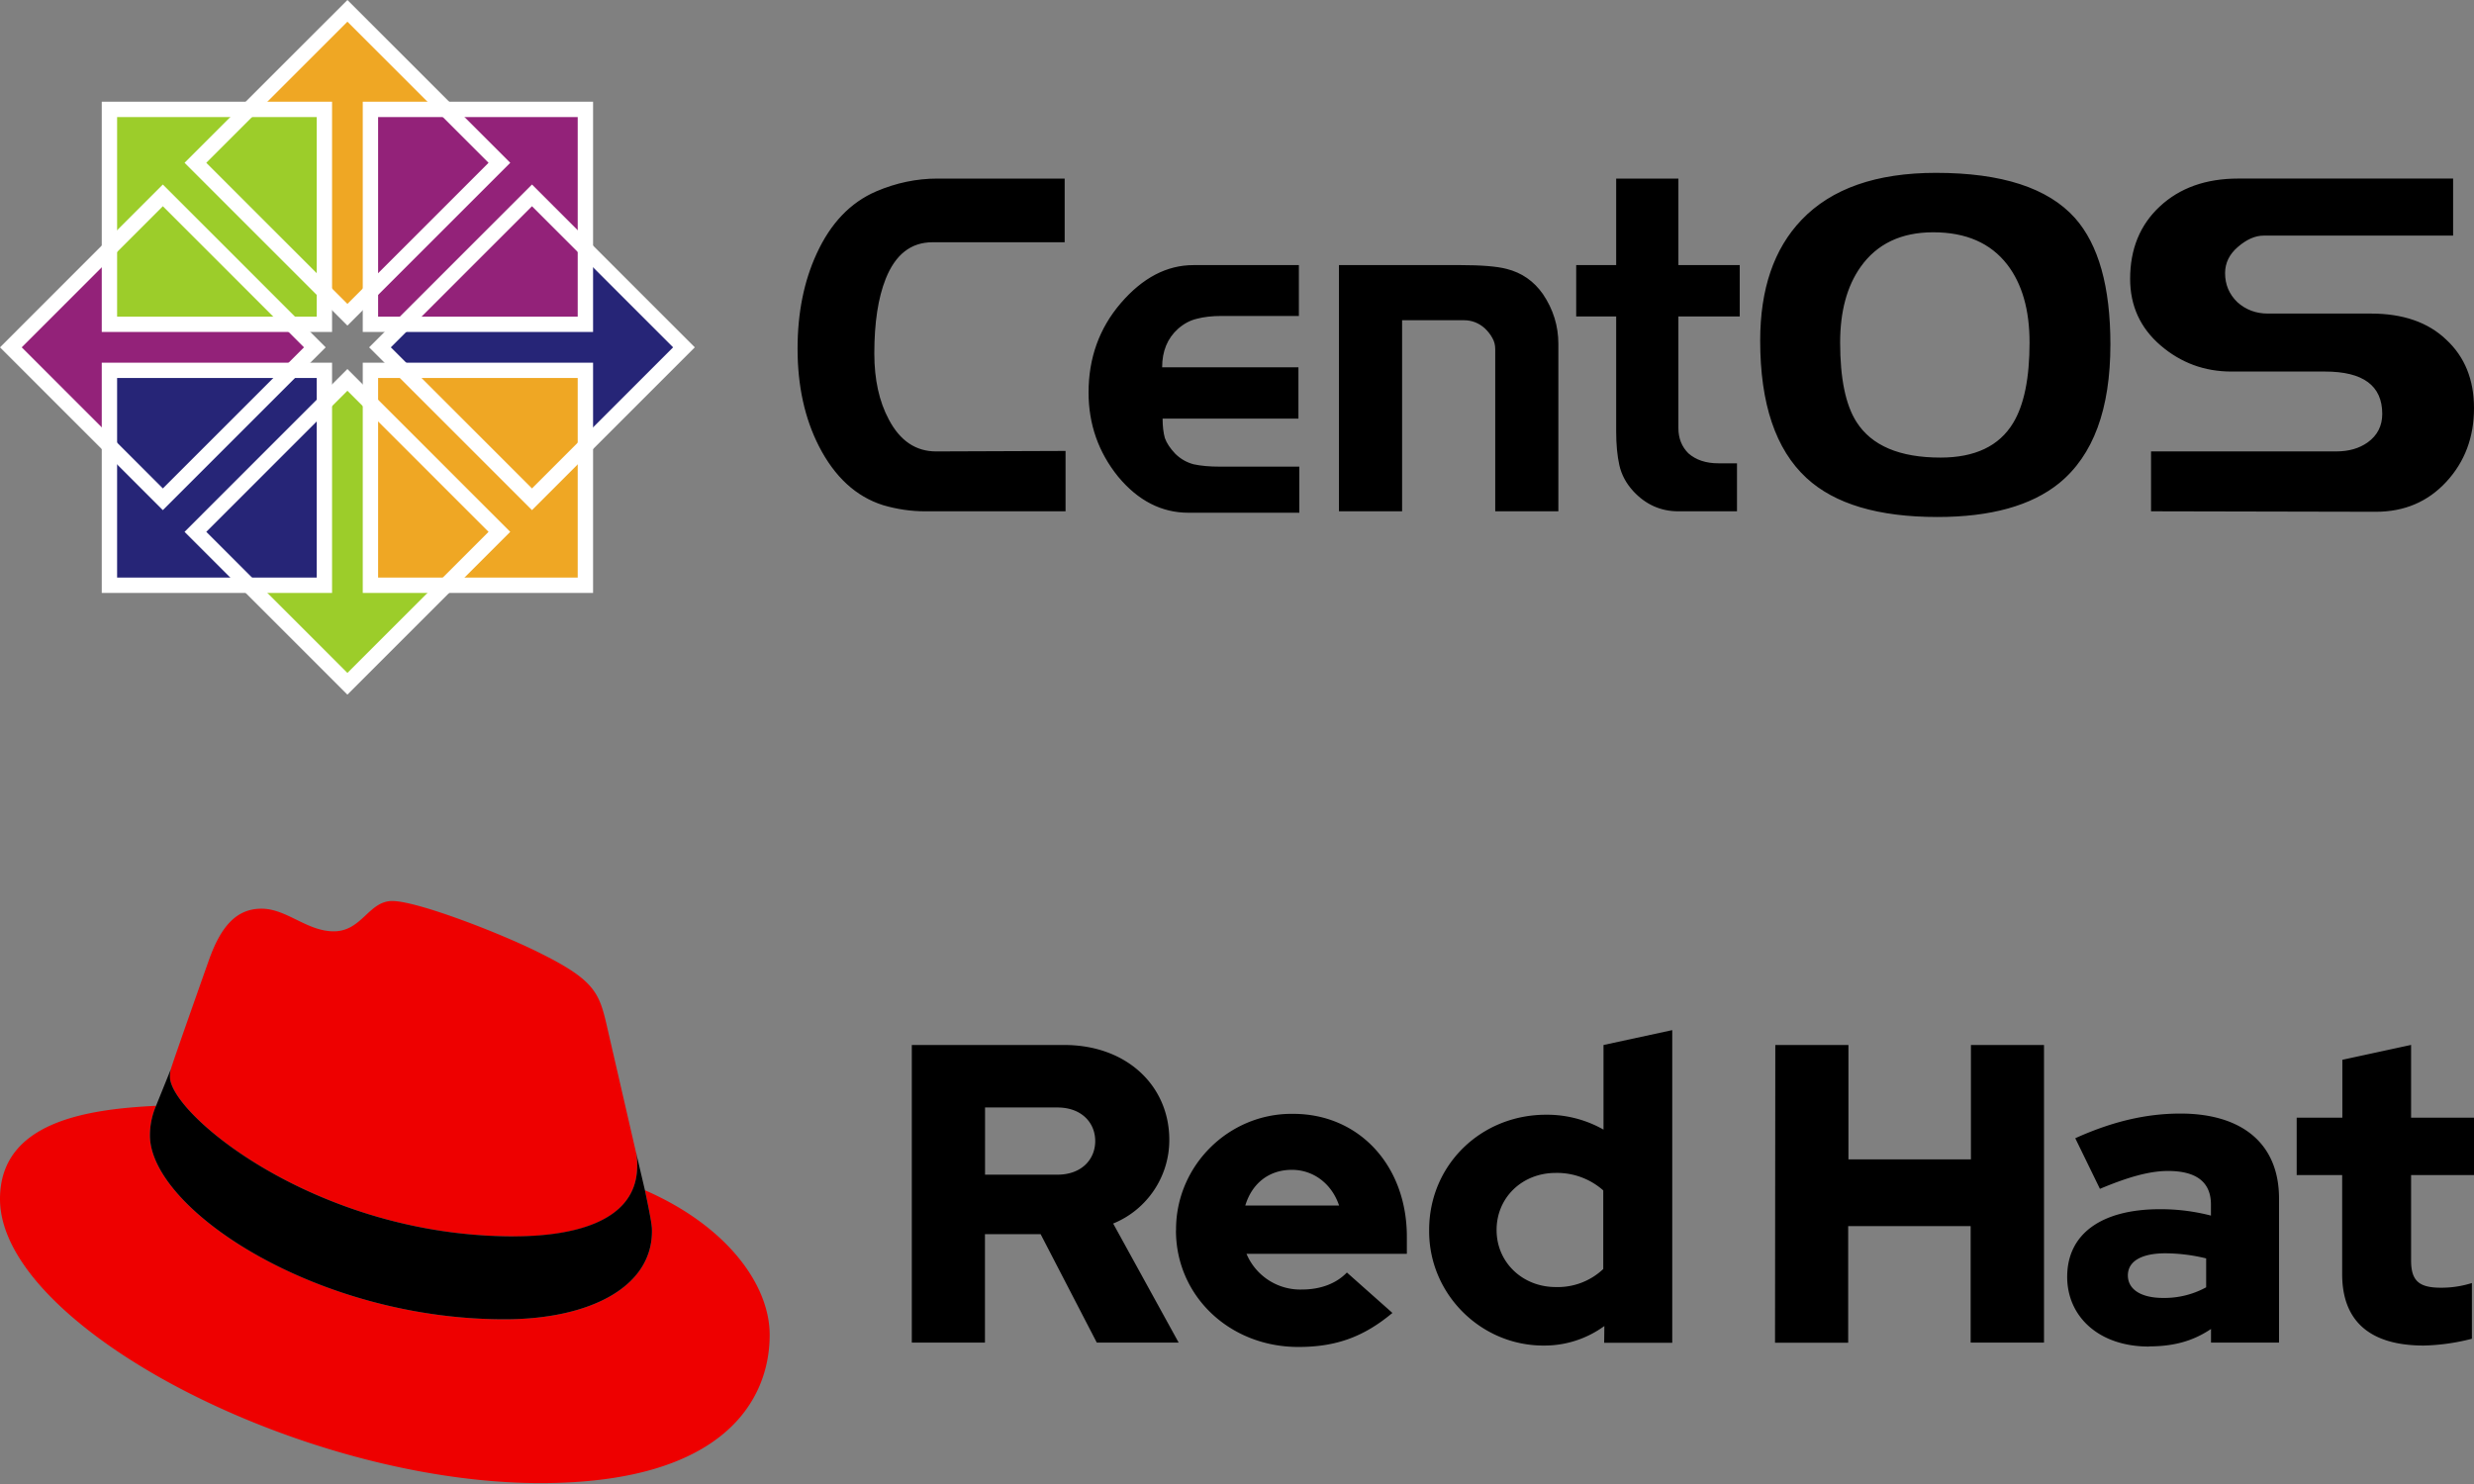
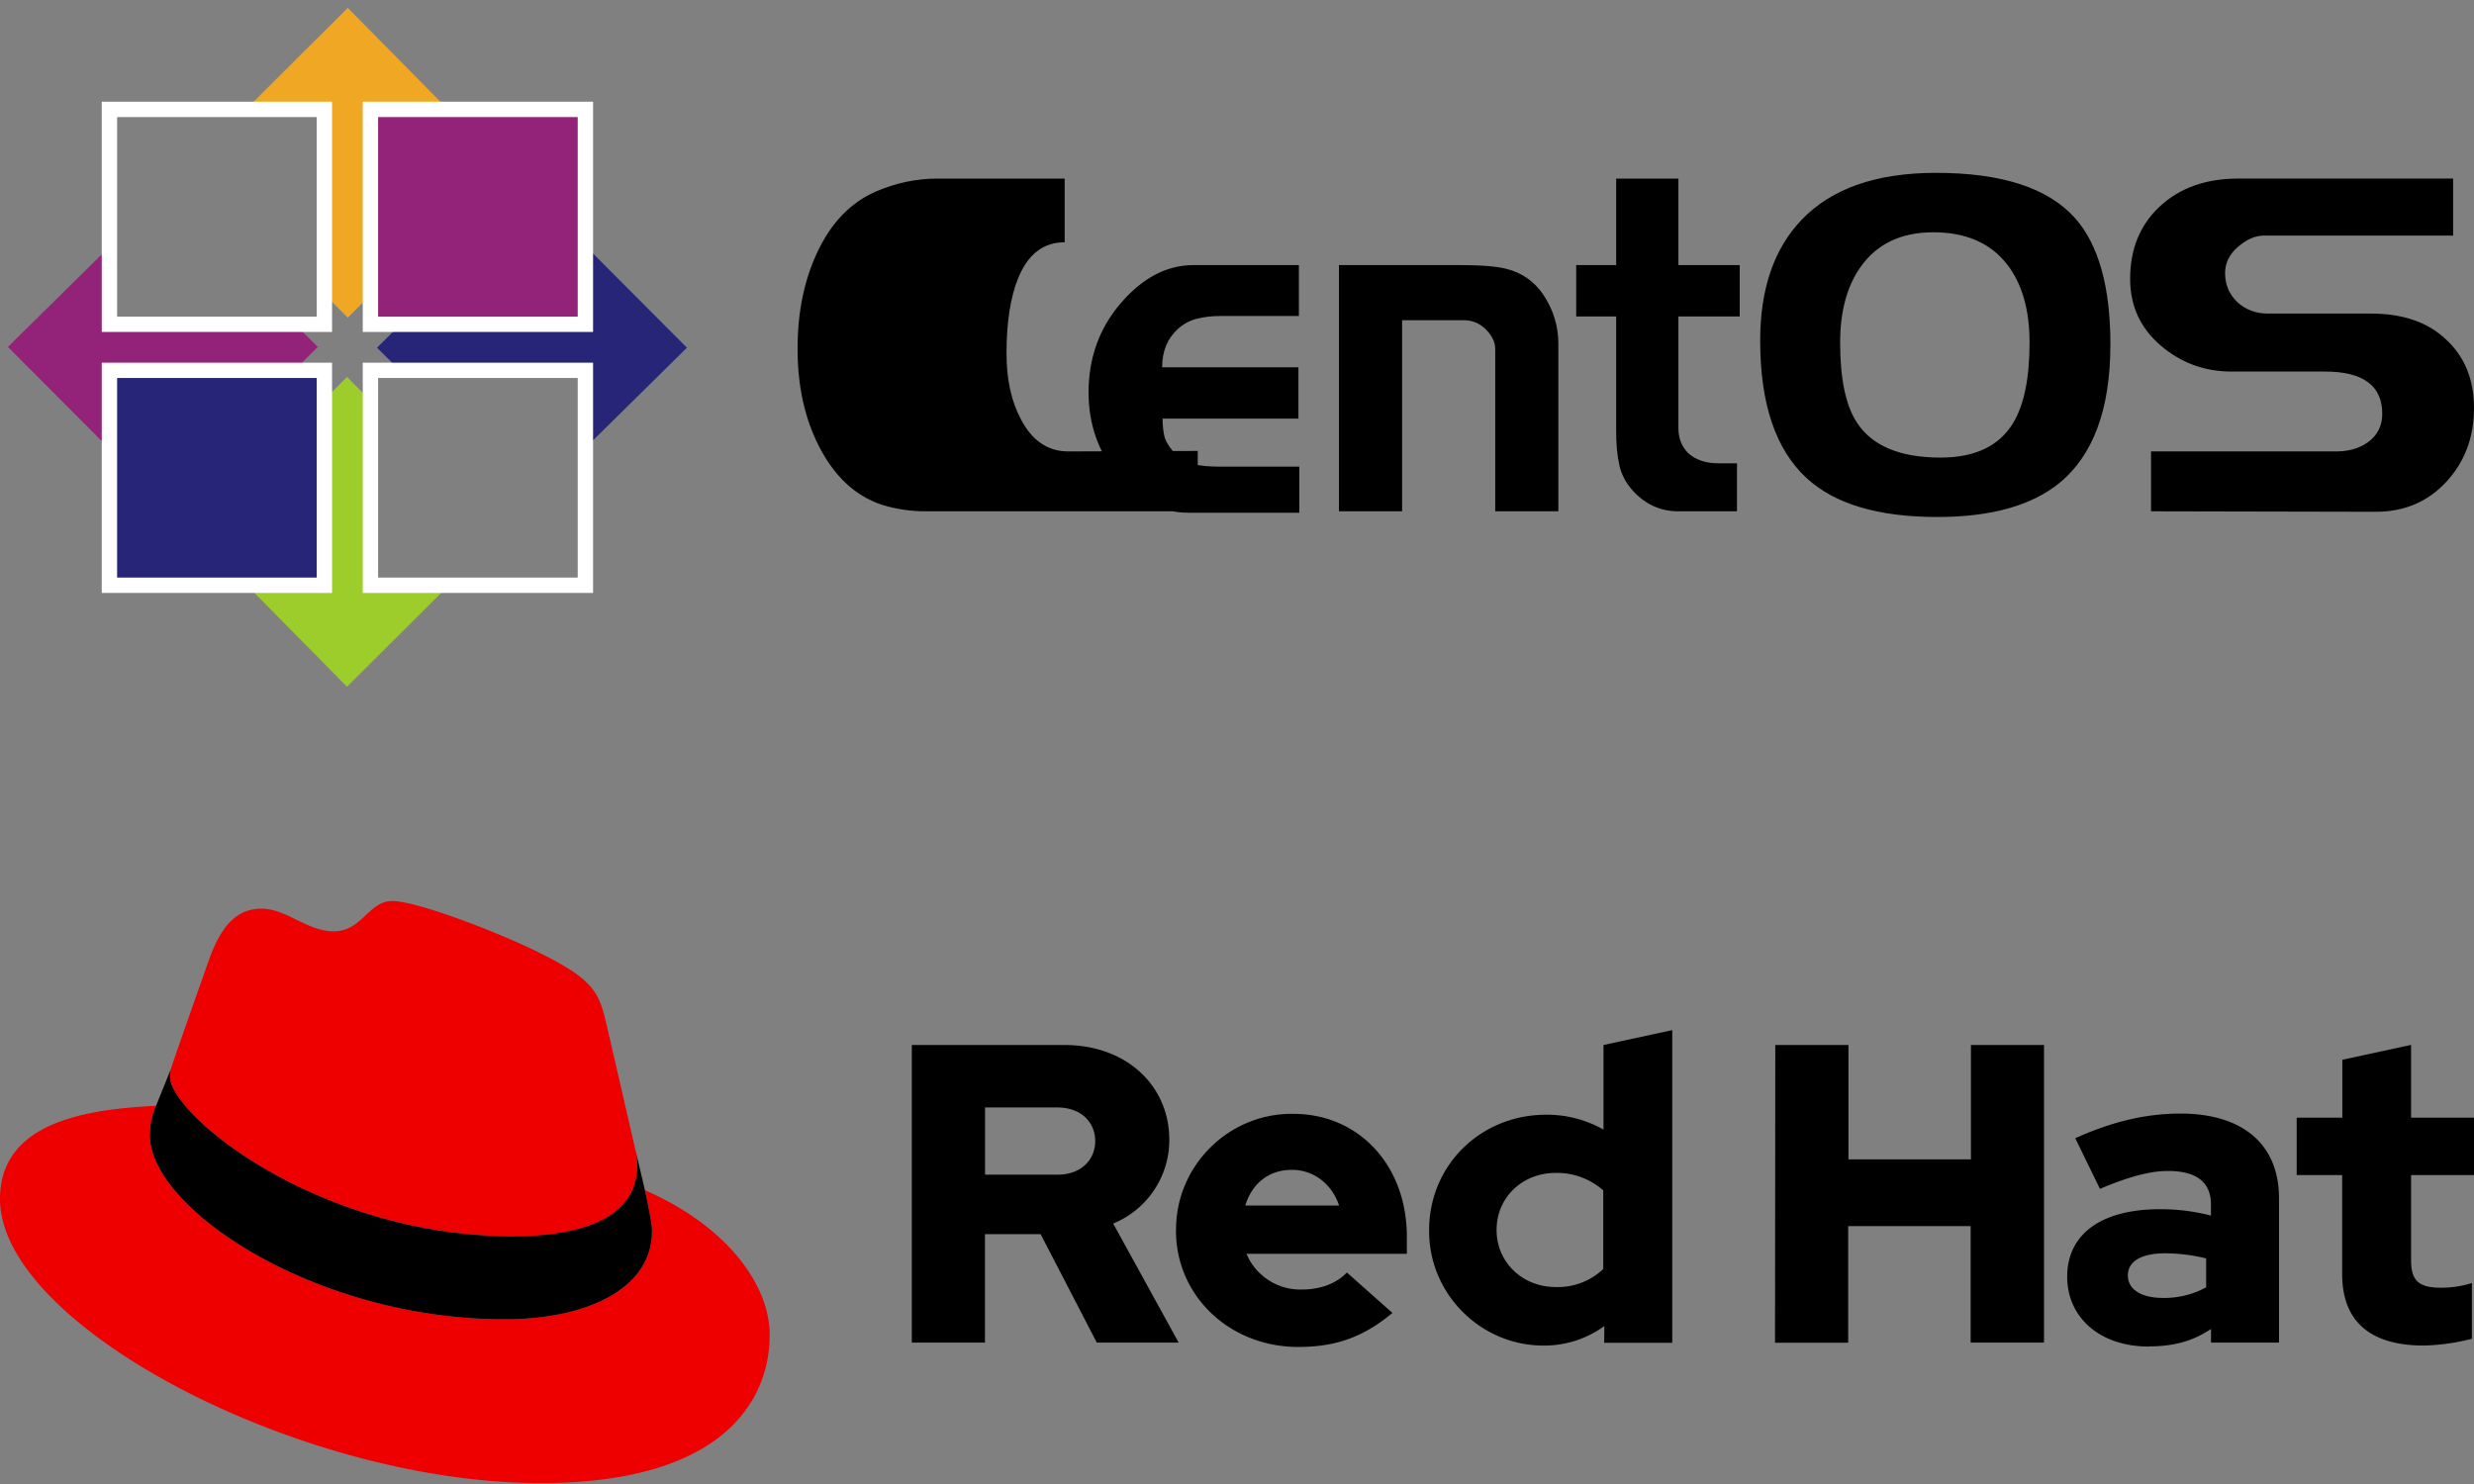
<svg xmlns="http://www.w3.org/2000/svg" fill="none" viewBox="0 0 140 84">
  <rect x="0" y="0" width="140" height="84" fill="#808080" stroke="none" />
-   <rect width="100%" height="100%" />
  <g class="currentLayer">
-     <path fill="#000" d="M60.299 28.942h-7.943c-.805 0-1.602-.117-2.391-.35-1.525-.484-2.733-1.596-3.624-3.336-.805-1.578-1.208-3.417-1.208-5.516 0-2.027.36-3.821 1.08-5.381.788-1.722 1.911-2.897 3.367-3.525 1.131-.484 2.288-.726 3.47-.726h7.198v3.605h-7.481c-1.217 0-2.099.691-2.648 2.072-.428 1.076-.643 2.484-.643 4.224 0 1.471.274 2.717.823 3.74.634 1.202 1.525 1.803 2.673 1.803l7.326-.027v3.417zm13.228.081h-6.272c-1.525 0-2.853-.682-3.984-2.045-1.114-1.381-1.671-2.969-1.671-4.762 0-1.955.609-3.641 1.825-5.058 1.234-1.435 2.605-2.152 4.113-2.152h5.964v2.879h-4.37c-.549 0-1.02.054-1.414.161-.377.09-.728.278-1.054.565-.6.538-.9 1.265-.9 2.179h7.712v2.906H65.79c0 .43.043.798.129 1.103.103.287.3.583.591.888.291.287.634.484 1.028.592.411.09.908.135 1.491.135h4.498v2.61zm14.659-.081h-3.573V19.767c0-.233-.052-.44-.154-.619-.103-.197-.249-.386-.437-.565-.343-.305-.737-.457-1.183-.457h-3.496v10.816H75.77V15.005h6.838c1.216 0 2.099.072 2.647.215.857.215 1.543.691 2.057 1.426.582.861.874 1.803.874 2.825v9.471zm10.262-11.031h-3.47v6.323c0 .574.188 1.049.565 1.426.428.377.994.565 1.697.565h1.053v2.717h-3.315c-.994 0-1.843-.377-2.545-1.13-.412-.448-.677-.942-.797-1.48s-.18-1.175-.18-1.91v-6.511h-2.262v-2.906h2.262v-4.897h3.522v4.897h3.47v2.906zm20.976 1.587c0 3.659-.968 6.278-2.904 7.856-1.577 1.274-3.873 1.91-6.889 1.91-3.342 0-5.81-.735-7.403-2.206-1.748-1.614-2.622-4.206-2.622-7.776 0-2.924.779-5.202 2.339-6.834 1.696-1.776 4.233-2.664 7.609-2.664 3.718 0 6.34.852 7.865 2.556 1.337 1.507 2.005 3.892 2.005 7.157zm-4.575-.108c0-1.847-.42-3.318-1.26-4.412-.942-1.22-2.339-1.83-4.19-1.83-1.816 0-3.187.655-4.113 1.964-.771 1.094-1.156 2.52-1.156 4.278 0 2.027.308 3.525.925 4.493.857 1.345 2.442 2.018 4.756 2.018 1.953 0 3.324-.655 4.112-1.964.617-1.022.926-2.538.926-4.547zM140 23.103c0 1.65-.523 3.04-1.568 4.17-1.045 1.13-2.373 1.695-3.984 1.695l-12.724-.027v-3.39h10.487c.703 0 1.294-.17 1.774-.511.548-.395.823-.933.823-1.614 0-1.596-1.08-2.395-3.239-2.395h-5.296c-1.525 0-2.861-.493-4.01-1.48-1.148-.987-1.722-2.242-1.722-3.767 0-1.686.557-3.049 1.671-4.09 1.131-1.058 2.613-1.587 4.447-1.587h12.159v3.229h-10.719c-.48 0-.969.215-1.466.646-.479.413-.719.906-.719 1.48 0 .646.231 1.193.694 1.641.479.43 1.054.646 1.722.646h5.835c1.816 0 3.239.493 4.267 1.48 1.045.969 1.568 2.26 1.568 3.874z" />
+     <path fill="#000" d="M60.299 28.942h-7.943c-.805 0-1.602-.117-2.391-.35-1.525-.484-2.733-1.596-3.624-3.336-.805-1.578-1.208-3.417-1.208-5.516 0-2.027.36-3.821 1.08-5.381.788-1.722 1.911-2.897 3.367-3.525 1.131-.484 2.288-.726 3.47-.726h7.198v3.605c-1.217 0-2.099.691-2.648 2.072-.428 1.076-.643 2.484-.643 4.224 0 1.471.274 2.717.823 3.74.634 1.202 1.525 1.803 2.673 1.803l7.326-.027v3.417zm13.228.081h-6.272c-1.525 0-2.853-.682-3.984-2.045-1.114-1.381-1.671-2.969-1.671-4.762 0-1.955.609-3.641 1.825-5.058 1.234-1.435 2.605-2.152 4.113-2.152h5.964v2.879h-4.37c-.549 0-1.02.054-1.414.161-.377.09-.728.278-1.054.565-.6.538-.9 1.265-.9 2.179h7.712v2.906H65.79c0 .43.043.798.129 1.103.103.287.3.583.591.888.291.287.634.484 1.028.592.411.09.908.135 1.491.135h4.498v2.61zm14.659-.081h-3.573V19.767c0-.233-.052-.44-.154-.619-.103-.197-.249-.386-.437-.565-.343-.305-.737-.457-1.183-.457h-3.496v10.816H75.77V15.005h6.838c1.216 0 2.099.072 2.647.215.857.215 1.543.691 2.057 1.426.582.861.874 1.803.874 2.825v9.471zm10.262-11.031h-3.47v6.323c0 .574.188 1.049.565 1.426.428.377.994.565 1.697.565h1.053v2.717h-3.315c-.994 0-1.843-.377-2.545-1.13-.412-.448-.677-.942-.797-1.48s-.18-1.175-.18-1.91v-6.511h-2.262v-2.906h2.262v-4.897h3.522v4.897h3.47v2.906zm20.976 1.587c0 3.659-.968 6.278-2.904 7.856-1.577 1.274-3.873 1.91-6.889 1.91-3.342 0-5.81-.735-7.403-2.206-1.748-1.614-2.622-4.206-2.622-7.776 0-2.924.779-5.202 2.339-6.834 1.696-1.776 4.233-2.664 7.609-2.664 3.718 0 6.34.852 7.865 2.556 1.337 1.507 2.005 3.892 2.005 7.157zm-4.575-.108c0-1.847-.42-3.318-1.26-4.412-.942-1.22-2.339-1.83-4.19-1.83-1.816 0-3.187.655-4.113 1.964-.771 1.094-1.156 2.52-1.156 4.278 0 2.027.308 3.525.925 4.493.857 1.345 2.442 2.018 4.756 2.018 1.953 0 3.324-.655 4.112-1.964.617-1.022.926-2.538.926-4.547zM140 23.103c0 1.65-.523 3.04-1.568 4.17-1.045 1.13-2.373 1.695-3.984 1.695l-12.724-.027v-3.39h10.487c.703 0 1.294-.17 1.774-.511.548-.395.823-.933.823-1.614 0-1.596-1.08-2.395-3.239-2.395h-5.296c-1.525 0-2.861-.493-4.01-1.48-1.148-.987-1.722-2.242-1.722-3.767 0-1.686.557-3.049 1.671-4.09 1.131-1.058 2.613-1.587 4.447-1.587h12.159v3.229h-10.719c-.48 0-.969.215-1.466.646-.479.413-.719.906-.719 1.48 0 .646.231 1.193.694 1.641.479.43 1.054.646 1.722.646h5.835c1.816 0 3.239.493 4.267 1.48 1.045.969 1.568 2.26 1.568 3.874z" />
    <path fill="#932279" fill-rule="evenodd" d="M16.562 18.224l1.422 1.414-1.422 1.414H6.552v4.711L.447 19.638l6.105-6.022v4.608h10.011z" clip-rule="evenodd" />
    <path fill="#EFA724" fill-rule="evenodd" d="M21.095 16.562l-1.414 1.422-1.414-1.422V6.551h-4.711l6.125-6.105 6.022 6.105h-4.608v10.011z" clip-rule="evenodd" />
    <path fill="#262577" fill-rule="evenodd" d="M22.757 21.095l-1.422-1.414 1.422-1.414h10.011v-4.711l6.105 6.125-6.105 6.022v-4.608H22.757z" clip-rule="evenodd" />
    <path fill="#9CCD2A" fill-rule="evenodd" d="M18.224 22.757l1.414-1.422 1.414 1.422v10.011h4.711l-6.125 6.105-6.022-6.105h4.608V22.757z" clip-rule="evenodd" />
-     <path fill="#9CCD2A" d="M6.193 6.192h12.164v12.164H6.193V6.192z" />
    <path fill="#fff" fill-rule="evenodd" d="M5.758 5.758h13.033v13.033H5.758V5.758zm.869.869v11.295h11.295V6.627H6.627z" clip-rule="evenodd" />
    <path fill="#932279" d="M20.963 6.192h12.164v12.164H20.963V6.192z" />
    <path fill="#fff" fill-rule="evenodd" d="M20.528 5.758H33.561v13.033H20.528V5.758zm.869.869v11.295h11.295V6.627H21.397z" clip-rule="evenodd" />
-     <path fill="#EFA724" d="M20.963 20.963h12.164v12.164H20.963V20.963z" />
    <path fill="#fff" fill-rule="evenodd" d="M20.528 20.528H33.561v13.033H20.528V20.528zm.869.869V32.692h11.295V21.397H21.397z" clip-rule="evenodd" />
    <path fill="#262577" d="M6.193 20.963h12.164v12.164H6.193V20.963z" />
    <path fill="#fff" fill-rule="evenodd" d="M5.758 20.528h13.033v13.033H5.758V20.528zm.869.869V32.692h11.295V21.397H6.627z" clip-rule="evenodd" />
-     <path fill="#fff" fill-rule="evenodd" d="M0 19.66l9.215-9.216 9.215 9.216-9.215 9.215L0 19.66zm1.229 0l7.987 7.987 7.987-7.987-7.987-7.987-7.987 7.987zM10.444 9.215L19.66 0l9.215 9.215-9.215 9.215-9.215-9.215zm1.229 0l7.987 7.987 7.987-7.987-7.987-7.987-7.987 7.987zM30.104 10.444l9.215 9.216-9.215 9.215-9.215-9.215 9.215-9.216zm-7.987 9.216l7.987 7.987 7.987-7.987-7.987-7.987-7.987 7.987zM10.444 30.104l9.215-9.216 9.215 9.216-9.215 9.215-9.215-9.215zm1.229 0l7.987 7.987 7.987-7.987-7.987-7.987-7.987 7.987z" clip-rule="evenodd" />
    <path fill="#E00" fill-rule="evenodd" d="M29.053 69.99c2.863 0 7.004-.59 7.004-3.995a3.212 3.212 0 00-.071-.783l-1.705-7.405c-.394-1.629-.739-2.368-3.599-3.798-2.22-1.135-7.054-3.009-8.485-3.009-1.332 0-1.718 1.716-3.306 1.716-1.528 0-2.663-1.281-4.093-1.281-1.373 0-2.268.936-2.958 2.86 0 0-1.924 5.428-2.171 6.215a1.468 1.468 0 00-.05.444c0 2.11 8.306 9.027 19.436 9.027l-0.0.009zm7.444-2.613c.396 1.874.396 2.071.396 2.318 0 3.204-3.601 4.982-8.336 4.982-10.7.006-20.072-6.263-20.072-10.407a4.213 4.213 0 01.346-1.677C4.981 62.784 0 63.47 0 67.868c0 7.204 17.068 16.081 30.581 16.081 10.361 0 12.974-4.686 12.974-8.386 0-2.911-2.517-6.215-7.054-8.188" clip-rule="evenodd" />
    <path fill="#000" fill-rule="evenodd" d="M36.497 67.377c.396 1.874.396 2.071.396 2.318 0 3.203-3.601 4.981-8.336 4.981-10.7.007-20.072-6.263-20.072-10.407a4.214 4.214 0 01.346-1.677l.837-2.073a1.466 1.466 0 00-.05.435c0 2.11 8.306 9.027 19.436 9.027 2.863 0 7.004-.59 7.004-3.995a3.212 3.212 0 00-.071-.782l.51 2.174 0.0 0zm96.043 4.743c0 2.721 1.637 4.043 4.62 4.043.919-.022 1.832-.152 2.721-.384v-3.155c-.568.18-1.161.269-1.757.265-1.229 0-1.684-.384-1.684-1.54v-4.835H140v-3.249h-3.56v-4.119l-3.89.842v3.277h-2.584v3.249h2.574v5.606zm-12.127.073c0-.842.844-1.251 2.119-1.251a9.874 9.874 0 012.311.288v1.636c-.745.407-1.583.614-2.432.602-1.25 0-1.998-.481-1.998-1.275zm1.19 4.018c1.373 0 2.48-.288 3.515-.986v.771h3.849v-8.159c0-3.103-2.092-4.805-5.581-4.805-1.95 0-3.877.458-5.95 1.396l1.396 2.865c1.492-.627 2.746-1.012 3.851-1.012 1.602 0 2.431.625 2.431 1.901v.625a11.318 11.318 0 00-2.888-.361c-3.275 0-5.247 1.373-5.247 3.829 0 2.238 1.78 3.944 4.62 3.944l.005-.007h-.001zm-21.157-.208h4.14v-6.601h6.93v6.594h4.151V59.15h-4.135v6.473h-6.931v-6.473h-4.139l-.016 16.853zM84.69 69.619c0-1.831 1.444-3.227 3.345-3.227a3.941 3.941 0 012.691.989v4.45a3.742 3.742 0 01-2.691 1.02c-1.876 0-3.345-1.396-3.345-3.224v-.009 0zm6.088 6.387h3.852V58.309l-3.89.842v4.789a6.476 6.476 0 00-3.25-.842c-3.704 0-6.617 2.863-6.617 6.521v.08c0 3.547 2.918 6.464 6.464 6.464h.034a5.747 5.747 0 003.417-1.105l-.01.948zm-17.671-9.789c1.226 0 2.26.794 2.67 2.021h-5.308c.384-1.265 1.347-2.021 2.638-2.021zm-6.561 3.432c0 3.707 3.032 6.594 6.929 6.594 2.142 0 3.707-.579 5.32-1.926l-2.576-2.288c-.602.626-1.492.963-2.55.963-1.357.038-2.606-.768-3.13-2.021h9.073v-.968c0-4.043-2.719-6.954-6.425-6.954l-.099-.001c-3.586 0-6.537 2.951-6.537 6.537v.056l-.005.007v0zm-6.711-6.961c1.373 0 2.142.865 2.142 1.901 0 1.036-.769 1.902-2.142 1.902h-4.093V62.688h4.093zm-8.237 13.308h4.139v-6.137h3.151l3.178 6.137h4.633l-3.706-6.739c1.923-.782 3.184-2.665 3.176-4.741 0-3.032-2.382-5.366-5.95-5.366h-8.621v16.845h0z" clip-rule="evenodd" />
  </g>
</svg>